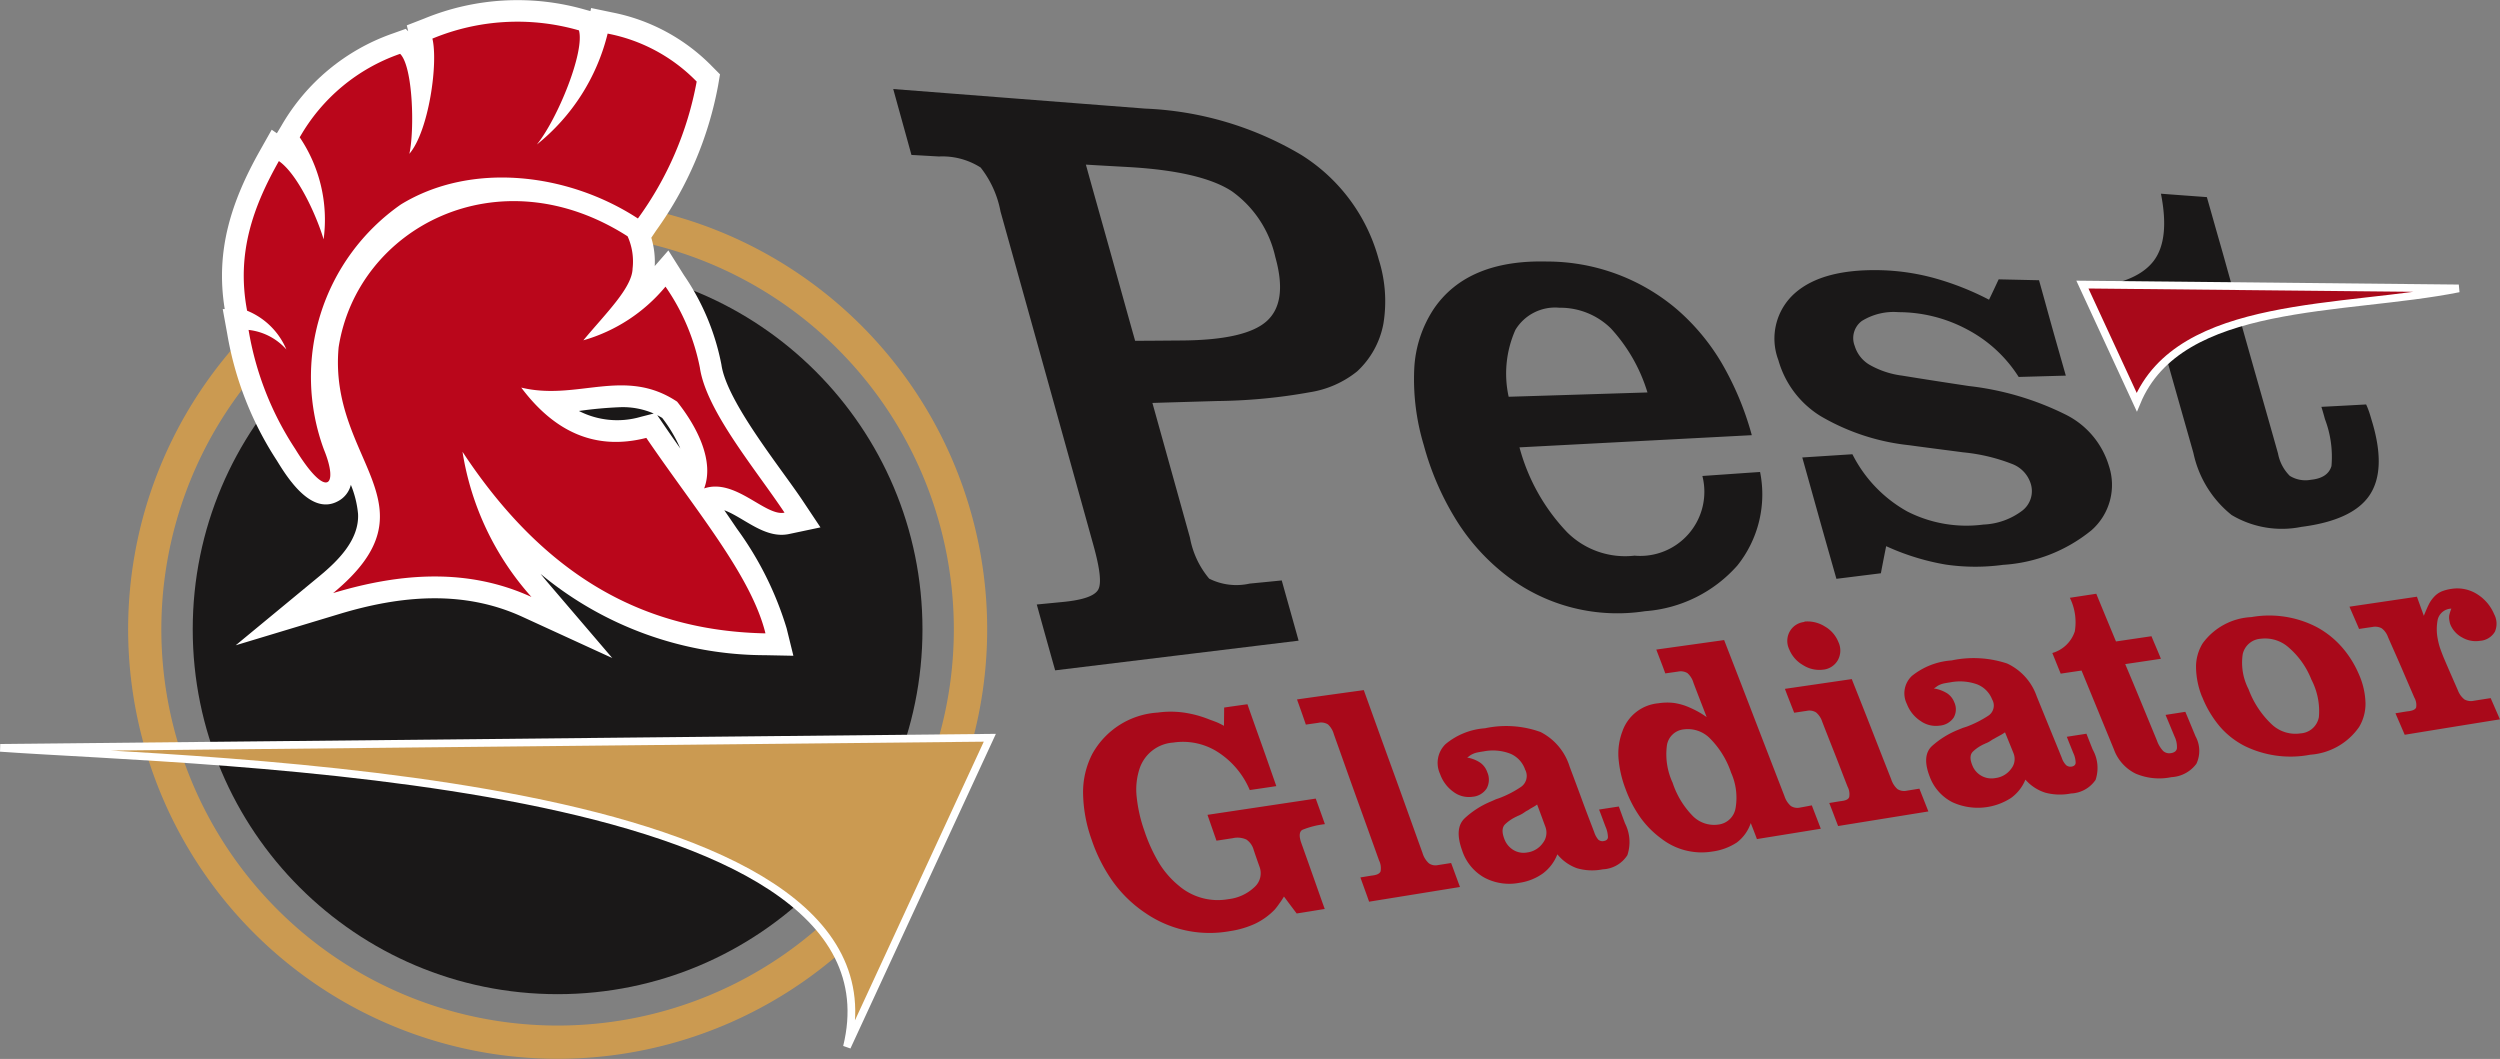
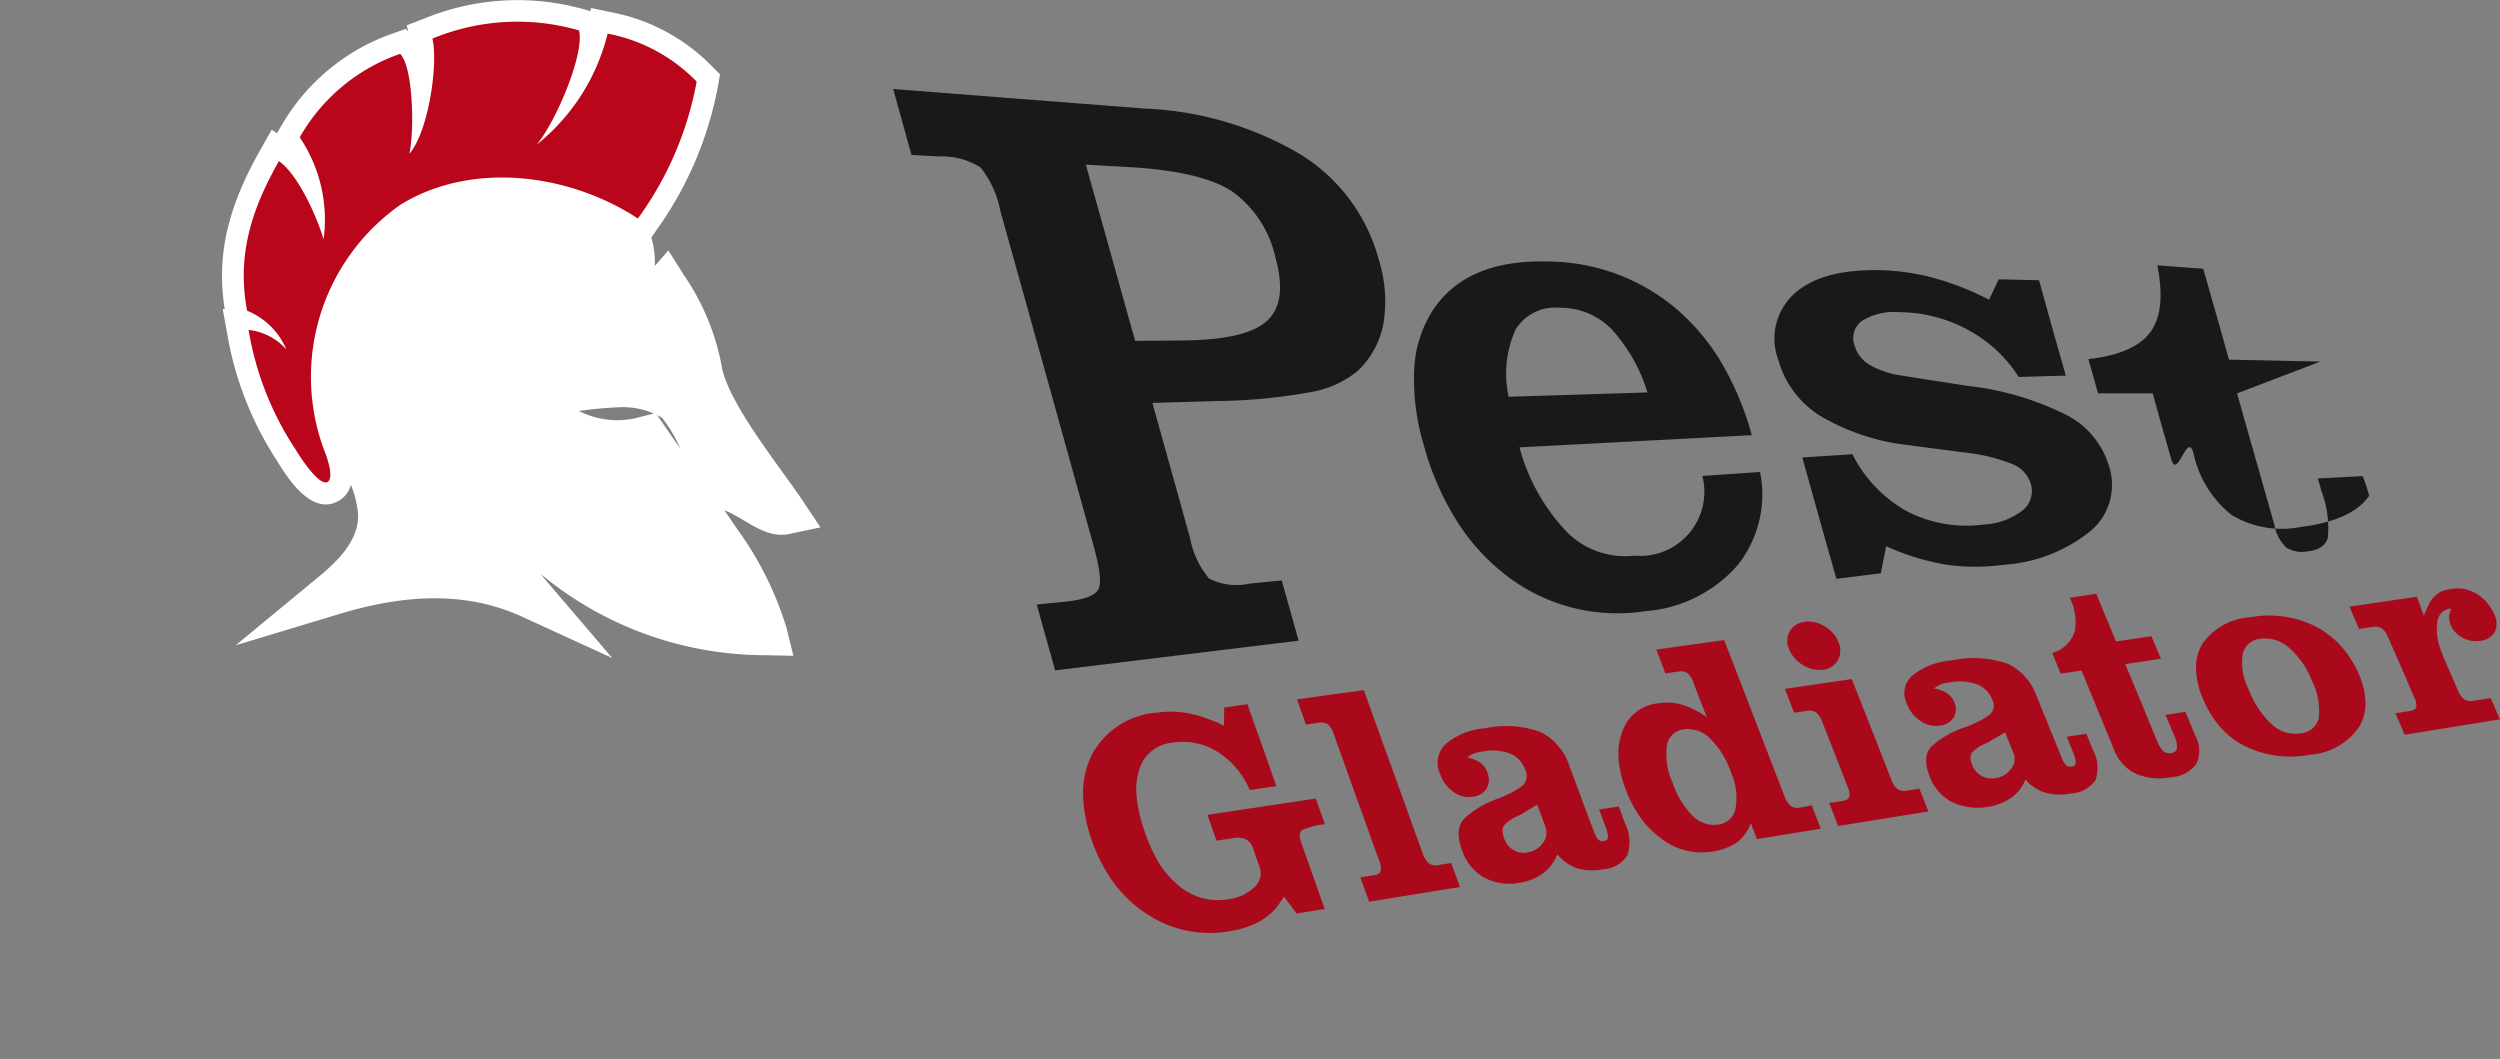
<svg xmlns="http://www.w3.org/2000/svg" width="162.078" height="68.65" viewBox="0 0 162.078 68.65">
  <rect x="0" y="0" width="162.078" height="68.65" fill="#808080" stroke="none" />
  <g id="logo" transform="translate(-38.61 -163)">
-     <path id="Path_8581" data-name="Path 8581" d="M537.592,259.114c1.006,0,2.011-.013,3.026-.02,2.791-.02,4.624-.444,5.525-1.273s1.083-2.2.536-4.145a7.133,7.133,0,0,0-2.821-4.261q-1.994-1.3-6.735-1.567c-.907-.051-1.825-.1-2.723-.155.527,1.908,1.068,3.811,1.6,5.716s1.054,3.8,1.591,5.7Zm3.553,12.749a5.715,5.715,0,0,0,1.249,2.671,3.927,3.927,0,0,0,2.625.321q1.04-.1,2.079-.205c.361,1.3.732,2.6,1.093,3.905q-7.906.964-15.783,1.924c-.4-1.42-.8-2.845-1.191-4.269l1.708-.166c1.318-.129,2.069-.4,2.284-.816s.094-1.369-.322-2.868q-1.5-5.4-3.006-10.814t-3.016-10.817a6.566,6.566,0,0,0-1.288-2.848,4.611,4.611,0,0,0-2.7-.716c-.605-.033-1.2-.07-1.786-.1-.39-1.424-.79-2.848-1.181-4.273,5.437.422,10.893.848,16.339,1.269a21.49,21.49,0,0,1,10.112,3,11.524,11.524,0,0,1,5.027,6.788,8.954,8.954,0,0,1,.3,4.161,5.6,5.6,0,0,1-1.7,3.085,6.476,6.476,0,0,1-3.074,1.355,35.694,35.694,0,0,1-6.013.569c-1.4.042-2.8.081-4.188.124q1.215,4.36,2.431,8.723Zm29.663-9.4a10.732,10.732,0,0,0-2.372-4.153,4.682,4.682,0,0,0-3.338-1.339,3.008,3.008,0,0,0-2.85,1.432,6.986,6.986,0,0,0-.439,4.339c2.987-.089,5.993-.186,9-.279Zm3.563,5.415c1.24-.085,2.479-.174,3.738-.259a7.38,7.38,0,0,1-1.464,6.053,8.832,8.832,0,0,1-5.993,2.972,11.79,11.79,0,0,1-8.882-2.229,13.638,13.638,0,0,1-3.319-3.615,18.2,18.2,0,0,1-2.147-4.931,14.778,14.778,0,0,1-.615-4.954,7.711,7.711,0,0,1,1.259-3.859c1.464-2.158,3.934-3.169,7.359-3.081a13,13,0,0,1,8.375,3.069,14.039,14.039,0,0,1,2.918,3.479,19.415,19.415,0,0,1,1.972,4.71l-15.061.79a12.712,12.712,0,0,0,3.085,5.5,5.327,5.327,0,0,0,4.373,1.521,4.157,4.157,0,0,0,4.4-5.163Zm8.687,6.668c-.371-1.312-.746-2.619-1.113-3.932s-.732-2.624-1.1-3.936l3.25-.209a8.74,8.74,0,0,0,3.553,3.708,8.437,8.437,0,0,0,4.939.851,4.478,4.478,0,0,0,2.518-.9,1.6,1.6,0,0,0,.547-1.761,2,2,0,0,0-1.2-1.266,11.808,11.808,0,0,0-3.172-.755c-1.161-.154-2.334-.3-3.494-.461a14.3,14.3,0,0,1-5.759-1.892,6.254,6.254,0,0,1-2.733-3.63,3.931,3.931,0,0,1,1.074-4.339c1.213-1.068,3.084-1.55,5.6-1.486a14.557,14.557,0,0,1,3.5.53,18.273,18.273,0,0,1,3.484,1.382c.215-.441.42-.882.625-1.32l2.616.058c.293,1.034.572,2.067.859,3.092s.586,2.059.878,3.093c-1.025.027-2.04.058-3.055.085a8.793,8.793,0,0,0-3.3-3.058,9.452,9.452,0,0,0-4.49-1.142,3.915,3.915,0,0,0-2.382.573,1.384,1.384,0,0,0-.458,1.618,2.122,2.122,0,0,0,.966,1.223,5.7,5.7,0,0,0,2.108.7c1.434.234,2.87.455,4.314.673a18.84,18.84,0,0,1,6.325,1.873,5.457,5.457,0,0,1,2.762,3.293,3.913,3.913,0,0,1-1.123,4.184,10.038,10.038,0,0,1-5.739,2.245,13.311,13.311,0,0,1-3.719-.019,15.541,15.541,0,0,1-3.856-1.192c-.117.585-.234,1.173-.342,1.757l-2.889.36Zm23.143-8.166a7.006,7.006,0,0,0,2.479,4.029,6.37,6.37,0,0,0,4.519.77c2.216-.283,3.672-.965,4.4-2.02s.822-2.59.234-4.644c-.1-.334-.17-.587-.234-.774s-.127-.348-.2-.5q-1.449.081-2.9.155c.088.271.16.54.234.805a6.857,6.857,0,0,1,.42,3.034c-.152.52-.6.816-1.337.89a1.922,1.922,0,0,1-1.367-.256,2.749,2.749,0,0,1-.761-1.447c-.4-1.424-.806-2.85-1.21-4.269s-.81-2.848-1.21-4.273l5.4-2.063q-2.972-.064-5.925-.124c-.283-.983-.547-1.966-.83-2.945s-.556-1.966-.839-2.949c-1-.074-1.981-.143-2.977-.221.391,1.982.232,3.428-.469,4.354s-2.04,1.509-4,1.726c.215.739.42,1.482.624,2.218,1.181,0,2.352,0,3.543,0,.39,1.42.8,2.841,1.2,4.257S605.8,264.962,606.2,266.378Z" transform="translate(-425.391 -74.02)" fill="#1a1818" />
+     <path id="Path_8581" data-name="Path 8581" d="M537.592,259.114c1.006,0,2.011-.013,3.026-.02,2.791-.02,4.624-.444,5.525-1.273s1.083-2.2.536-4.145a7.133,7.133,0,0,0-2.821-4.261q-1.994-1.3-6.735-1.567c-.907-.051-1.825-.1-2.723-.155.527,1.908,1.068,3.811,1.6,5.716s1.054,3.8,1.591,5.7Zm3.553,12.749a5.715,5.715,0,0,0,1.249,2.671,3.927,3.927,0,0,0,2.625.321q1.04-.1,2.079-.205c.361,1.3.732,2.6,1.093,3.905q-7.906.964-15.783,1.924c-.4-1.42-.8-2.845-1.191-4.269l1.708-.166c1.318-.129,2.069-.4,2.284-.816s.094-1.369-.322-2.868q-1.5-5.4-3.006-10.814t-3.016-10.817a6.566,6.566,0,0,0-1.288-2.848,4.611,4.611,0,0,0-2.7-.716c-.605-.033-1.2-.07-1.786-.1-.39-1.424-.79-2.848-1.181-4.273,5.437.422,10.893.848,16.339,1.269a21.49,21.49,0,0,1,10.112,3,11.524,11.524,0,0,1,5.027,6.788,8.954,8.954,0,0,1,.3,4.161,5.6,5.6,0,0,1-1.7,3.085,6.476,6.476,0,0,1-3.074,1.355,35.694,35.694,0,0,1-6.013.569c-1.4.042-2.8.081-4.188.124q1.215,4.36,2.431,8.723Zm29.663-9.4a10.732,10.732,0,0,0-2.372-4.153,4.682,4.682,0,0,0-3.338-1.339,3.008,3.008,0,0,0-2.85,1.432,6.986,6.986,0,0,0-.439,4.339c2.987-.089,5.993-.186,9-.279Zm3.563,5.415c1.24-.085,2.479-.174,3.738-.259a7.38,7.38,0,0,1-1.464,6.053,8.832,8.832,0,0,1-5.993,2.972,11.79,11.79,0,0,1-8.882-2.229,13.638,13.638,0,0,1-3.319-3.615,18.2,18.2,0,0,1-2.147-4.931,14.778,14.778,0,0,1-.615-4.954,7.711,7.711,0,0,1,1.259-3.859c1.464-2.158,3.934-3.169,7.359-3.081a13,13,0,0,1,8.375,3.069,14.039,14.039,0,0,1,2.918,3.479,19.415,19.415,0,0,1,1.972,4.71l-15.061.79a12.712,12.712,0,0,0,3.085,5.5,5.327,5.327,0,0,0,4.373,1.521,4.157,4.157,0,0,0,4.4-5.163Zm8.687,6.668c-.371-1.312-.746-2.619-1.113-3.932s-.732-2.624-1.1-3.936l3.25-.209a8.74,8.74,0,0,0,3.553,3.708,8.437,8.437,0,0,0,4.939.851,4.478,4.478,0,0,0,2.518-.9,1.6,1.6,0,0,0,.547-1.761,2,2,0,0,0-1.2-1.266,11.808,11.808,0,0,0-3.172-.755c-1.161-.154-2.334-.3-3.494-.461a14.3,14.3,0,0,1-5.759-1.892,6.254,6.254,0,0,1-2.733-3.63,3.931,3.931,0,0,1,1.074-4.339c1.213-1.068,3.084-1.55,5.6-1.486a14.557,14.557,0,0,1,3.5.53,18.273,18.273,0,0,1,3.484,1.382c.215-.441.42-.882.625-1.32l2.616.058c.293,1.034.572,2.067.859,3.092s.586,2.059.878,3.093c-1.025.027-2.04.058-3.055.085a8.793,8.793,0,0,0-3.3-3.058,9.452,9.452,0,0,0-4.49-1.142,3.915,3.915,0,0,0-2.382.573,1.384,1.384,0,0,0-.458,1.618,2.122,2.122,0,0,0,.966,1.223,5.7,5.7,0,0,0,2.108.7c1.434.234,2.87.455,4.314.673a18.84,18.84,0,0,1,6.325,1.873,5.457,5.457,0,0,1,2.762,3.293,3.913,3.913,0,0,1-1.123,4.184,10.038,10.038,0,0,1-5.739,2.245,13.311,13.311,0,0,1-3.719-.019,15.541,15.541,0,0,1-3.856-1.192c-.117.585-.234,1.173-.342,1.757l-2.889.36Zm23.143-8.166a7.006,7.006,0,0,0,2.479,4.029,6.37,6.37,0,0,0,4.519.77c2.216-.283,3.672-.965,4.4-2.02c-.1-.334-.17-.587-.234-.774s-.127-.348-.2-.5q-1.449.081-2.9.155c.088.271.16.54.234.805a6.857,6.857,0,0,1,.42,3.034c-.152.52-.6.816-1.337.89a1.922,1.922,0,0,1-1.367-.256,2.749,2.749,0,0,1-.761-1.447c-.4-1.424-.806-2.85-1.21-4.269s-.81-2.848-1.21-4.273l5.4-2.063q-2.972-.064-5.925-.124c-.283-.983-.547-1.966-.83-2.945s-.556-1.966-.839-2.949c-1-.074-1.981-.143-2.977-.221.391,1.982.232,3.428-.469,4.354s-2.04,1.509-4,1.726c.215.739.42,1.482.624,2.218,1.181,0,2.352,0,3.543,0,.39,1.42.8,2.841,1.2,4.257S605.8,264.962,606.2,266.378Z" transform="translate(-425.391 -74.02)" fill="#1a1818" />
    <path id="Path_8582" data-name="Path 8582" d="M599.2,425.64q.466,1.331.943,2.66c.316.886.622,1.773.933,2.658q-.86.13-1.721.255a5.441,5.441,0,0,0-2.08-2.47,4.2,4.2,0,0,0-2.887-.608,2.473,2.473,0,0,0-2.2,1.762,4.317,4.317,0,0,0-.165,1.757,9.51,9.51,0,0,0,.505,2.218,10.469,10.469,0,0,0,.963,2.1,5.89,5.89,0,0,0,1.283,1.458,3.891,3.891,0,0,0,3.2.855,2.92,2.92,0,0,0,1.691-.785,1.2,1.2,0,0,0,.321-1.319q-.194-.54-.379-1.091a1.177,1.177,0,0,0-.476-.671,1.378,1.378,0,0,0-.885-.084c-.35.053-.7.109-1.05.16-.194-.559-.389-1.116-.583-1.675q3.5-.525,7.019-1.053c.2.554.4,1.1.593,1.656a5.587,5.587,0,0,0-1.458.369c-.2.113-.233.4-.068.861q.379,1.062.758,2.133c.252.711.5,1.425.758,2.136-.612.1-1.225.2-1.818.293-.282-.369-.554-.736-.826-1.1a4.364,4.364,0,0,1-.3.456,4.186,4.186,0,0,1-.3.394,4.425,4.425,0,0,1-1.254.907,6.014,6.014,0,0,1-1.662.489,7.344,7.344,0,0,1-5.425-1.148,8.256,8.256,0,0,1-2.119-2.023,10.42,10.42,0,0,1-1.419-2.79,9.286,9.286,0,0,1-.544-3.019,5.42,5.42,0,0,1,.6-2.514,5.221,5.221,0,0,1,4.239-2.677,6.2,6.2,0,0,1,1.633-.008,7.112,7.112,0,0,1,1.682.443c.165.063.332.119.506.19.157.064.311.147.476.233,0-.4.01-.79.01-1.184.5-.073,1-.144,1.507-.214Zm7.553-.907c-1.449.2-2.9.4-4.336.605.195.543.389,1.089.574,1.631l.807-.114a.829.829,0,0,1,.632.106,1.379,1.379,0,0,1,.379.641c.488,1.362.968,2.727,1.458,4.085s.982,2.723,1.468,4.085a1.134,1.134,0,0,1,.1.711c-.058.147-.224.228-.5.266s-.535.087-.807.128c.185.527.379,1.048.564,1.574q2.931-.473,5.891-.953c-.194-.519-.379-1.037-.574-1.555-.282.046-.564.09-.856.135a.742.742,0,0,1-.583-.114,1.456,1.456,0,0,1-.418-.679c-.635-1.755-1.259-3.517-1.9-5.277s-1.273-3.518-1.906-5.277Zm15.234,7.747c.428-.068.855-.133,1.293-.2.136.364.264.728.4,1.086a2.68,2.68,0,0,1,.156,2.068,1.987,1.987,0,0,1-1.594.918,3.51,3.51,0,0,1-1.682-.073,2.905,2.905,0,0,1-1.264-.9,2.812,2.812,0,0,1-.943,1.244,3.481,3.481,0,0,1-1.526.605,3.43,3.43,0,0,1-2.284-.35,3.135,3.135,0,0,1-1.419-1.745c-.346-.96-.3-1.655.175-2.1a5.693,5.693,0,0,1,1.682-1.075c.09-.038.185-.081.282-.125s.2-.07.292-.106a6.726,6.726,0,0,0,1.37-.709.862.862,0,0,0,.282-1.129,1.717,1.717,0,0,0-.962-1.034,3.144,3.144,0,0,0-1.73-.149c-.165.024-.3.049-.408.071a1.261,1.261,0,0,0-.282.092.991.991,0,0,0-.175.095c-.059.042-.117.09-.2.144a2.142,2.142,0,0,1,.846.331,1.253,1.253,0,0,1,.457.616,1.191,1.191,0,0,1-.039,1.053,1.208,1.208,0,0,1-.914.54,1.659,1.659,0,0,1-1.244-.32,2.394,2.394,0,0,1-.865-1.162,1.7,1.7,0,0,1,.35-1.925,4.489,4.489,0,0,1,2.567-1.034,6.573,6.573,0,0,1,3.6.244,3.767,3.767,0,0,1,1.886,2.247c.265.708.531,1.413.787,2.115s.529,1.41.8,2.117a1.462,1.462,0,0,0,.263.491.4.4,0,0,0,.35.1c.175-.027.273-.108.282-.247a1.8,1.8,0,0,0-.156-.684c-.142-.371-.272-.738-.418-1.108Zm-4-.334a1.3,1.3,0,0,1-.185.128c-.059.034-.119.069-.195.111s-.123.078-.175.111-.138.071-.194.109c-.079.052-.154.109-.224.149a2.2,2.2,0,0,1-.272.133.084.084,0,0,0-.039.016.046.046,0,0,1-.019.013,2.766,2.766,0,0,0-.768.508c-.2.191-.228.5-.068.928a1.4,1.4,0,0,0,.583.738,1.281,1.281,0,0,0,.9.171,1.47,1.47,0,0,0,1.03-.622,1.087,1.087,0,0,0,.156-1.053c-.178-.479-.35-.964-.535-1.441Zm12.123-10.657-4.4.616c.194.516.4,1.029.583,1.545l.826-.117a.845.845,0,0,1,.612.1,1.328,1.328,0,0,1,.389.627c.28.742.573,1.482.856,2.223a6.386,6.386,0,0,0-.593-.372c-.187-.1-.363-.184-.535-.258a3.792,3.792,0,0,0-.982-.285,3.687,3.687,0,0,0-1.021.019,2.725,2.725,0,0,0-2.333,1.822,4.082,4.082,0,0,0-.253,1.721,7.173,7.173,0,0,0,.457,2.009,7.843,7.843,0,0,0,.972,1.865,6.108,6.108,0,0,0,1.361,1.365,4.256,4.256,0,0,0,3.286.831,3.816,3.816,0,0,0,1.6-.589,2.628,2.628,0,0,0,.9-1.257c.136.345.272.69.4,1.037q2.071-.334,4.141-.67c-.194-.505-.389-1.007-.583-1.515-.253.049-.515.1-.758.141a.779.779,0,0,1-.6-.1,1.428,1.428,0,0,1-.418-.649q-.978-2.524-1.954-5.054c-.646-1.684-1.3-3.369-1.954-5.054Zm-3.354,9.224a.019.019,0,0,0,.01.019,4.4,4.4,0,0,1-.369-2.4,1.226,1.226,0,0,1,1.1-1.053,2.013,2.013,0,0,1,1.692.584,5.745,5.745,0,0,1,1.371,2.223,3.975,3.975,0,0,1,.292,2.288,1.282,1.282,0,0,1-1.108,1.075,1.94,1.94,0,0,1-1.662-.548,5.543,5.543,0,0,1-1.322-2.191Zm11.627-6.694c.428,1.081.86,2.162,1.283,3.247s.846,2.164,1.273,3.244a1.437,1.437,0,0,0,.409.643.813.813,0,0,0,.612.1c.262-.041.535-.087.807-.13.194.491.389.985.583,1.477l-5.852.945c-.194-.5-.379-1-.574-1.493.263-.041.544-.093.817-.13s.423-.113.476-.253a1.051,1.051,0,0,0-.107-.679c-.276-.7-.54-1.405-.817-2.106s-.554-1.4-.827-2.106a1.306,1.306,0,0,0-.4-.6.819.819,0,0,0-.6-.1c-.282.041-.554.084-.817.122-.2-.516-.408-1.029-.6-1.548l4.336-.633Zm-3.081-3.727a2.11,2.11,0,0,1,1.322.307,2.038,2.038,0,0,1,.895,1.024,1.286,1.286,0,0,1-.039,1.17,1.234,1.234,0,0,1-.962.616,1.952,1.952,0,0,1-1.3-.3,2.067,2.067,0,0,1-.894-1.029,1.253,1.253,0,0,1,.048-1.164,1.219,1.219,0,0,1,.943-.6.025.025,0,0,0-.01-.022Zm17.022,7.465c.136.35.278.7.418,1.048a1.543,1.543,0,0,1,.156.651c-.015.13-.1.211-.263.236a.432.432,0,0,1-.35-.09,1.179,1.179,0,0,1-.282-.467c-.268-.667-.544-1.333-.816-2l-.817-2.006a3.662,3.662,0,0,0-1.915-2.12,6.881,6.881,0,0,0-3.6-.2,4.61,4.61,0,0,0-2.567,1,1.545,1.545,0,0,0-.33,1.827,2.287,2.287,0,0,0,.885,1.1,1.718,1.718,0,0,0,1.245.3,1.209,1.209,0,0,0,.9-.518,1.076,1.076,0,0,0,.039-1,1.223,1.223,0,0,0-.467-.581,2.262,2.262,0,0,0-.855-.31,2.378,2.378,0,0,0,.2-.136.809.809,0,0,1,.175-.1,1.507,1.507,0,0,1,.272-.09c.116-.024.253-.046.418-.071a3.3,3.3,0,0,1,1.74.13,1.714,1.714,0,0,1,.972.974.787.787,0,0,1-.272,1.075,7.076,7.076,0,0,1-1.351.684c-.094.036-.2.063-.3.1l-.292.119a5.772,5.772,0,0,0-1.672,1.037c-.461.419-.511,1.091-.156,2a3.037,3.037,0,0,0,1.458,1.648,3.958,3.958,0,0,0,3.811-.271,2.723,2.723,0,0,0,.933-1.189,2.856,2.856,0,0,0,1.283.844,3.684,3.684,0,0,0,1.672.054,2.019,2.019,0,0,0,1.594-.882,2.432,2.432,0,0,0-.185-1.963c-.139-.341-.272-.687-.408-1.029l-1.284.2Zm-4.005-.285c.185.453.37.905.554,1.363a1.006,1.006,0,0,1-.156,1,1.474,1.474,0,0,1-1.021.6,1.332,1.332,0,0,1-1.507-.85c-.16-.4-.141-.693.068-.885a2.668,2.668,0,0,1,.749-.486.078.078,0,0,0,.029-.016c.009-.008.021-.007.039-.014a1.591,1.591,0,0,0,.253-.127c.077-.044.144-.1.224-.141s.135-.075.194-.109l.194-.106c.059-.033.129-.069.194-.109s.117-.073.185-.122Zm5.921-8.977c.418,1.029.846,2.055,1.273,3.084l2.3-.339c.2.489.418.977.612,1.463l-2.314.345c.35.822.691,1.647,1.031,2.47s.682,1.65,1.02,2.473a1.985,1.985,0,0,0,.408.689.6.6,0,0,0,.515.138c.223-.036.35-.139.379-.309a1.578,1.578,0,0,0-.165-.793c-.191-.46-.379-.917-.573-1.376.428-.065.846-.13,1.283-.2.224.529.441,1.06.661,1.588a1.966,1.966,0,0,1,.058,1.778,2.156,2.156,0,0,1-1.624.871,3.894,3.894,0,0,1-2.314-.228,2.815,2.815,0,0,1-1.41-1.569c-.348-.853-.7-1.7-1.05-2.557l-1.05-2.557c-.447.065-.9.133-1.351.2-.185-.445-.359-.89-.544-1.338a2.158,2.158,0,0,0,1.458-1.4,3.591,3.591,0,0,0-.321-2.18l1.711-.261Zm6.853,6.664c0,.008.008.014.01.019a6.97,6.97,0,0,0,1.147,1.922,5.323,5.323,0,0,0,1.623,1.265,6.758,6.758,0,0,0,4.239.556,4.21,4.21,0,0,0,3.159-1.792,2.912,2.912,0,0,0,.418-1.561,4.921,4.921,0,0,0-.428-1.86,6.549,6.549,0,0,0-1.137-1.8,5.871,5.871,0,0,0-1.6-1.262A6.683,6.683,0,0,0,664.29,420a4.156,4.156,0,0,0-3.15,1.691,2.9,2.9,0,0,0-.438,1.55,5.316,5.316,0,0,0,.389,1.922Zm3.014-.481c0,.006.01.011.01.016a3.739,3.739,0,0,1-.389-2.283,1.278,1.278,0,0,1,1.167-1.007,2.3,2.3,0,0,1,1.828.578,5.291,5.291,0,0,1,1.458,2.069,4.427,4.427,0,0,1,.486,2.435,1.288,1.288,0,0,1-1.186,1.053,2.233,2.233,0,0,1-1.857-.573,5.989,5.989,0,0,1-1.516-2.289Zm10.917-6c.146.413.3.825.447,1.238.117-.288.22-.534.321-.736a2.026,2.026,0,0,1,.35-.5,1.408,1.408,0,0,1,.486-.345,2.752,2.752,0,0,1,.661-.168,2.4,2.4,0,0,1,1.6.323,2.8,2.8,0,0,1,1.137,1.316,1.3,1.3,0,0,1,.049,1.146,1.21,1.21,0,0,1-.963.586,1.74,1.74,0,0,1-1.137-.206,1.689,1.689,0,0,1-.768-.812,1.205,1.205,0,0,1-.049-.147c-.015-.055-.021-.107-.029-.152a.962.962,0,0,1-.01-.339,2.985,2.985,0,0,1,.136-.431.933.933,0,0,0-.885.717,3.252,3.252,0,0,0,.01,1.287,4.055,4.055,0,0,0,.185.673c.081.218.154.409.224.573.29.678.587,1.356.885,2.036a1.364,1.364,0,0,0,.428.6.859.859,0,0,0,.613.087c.36-.057.719-.114,1.089-.171.2.456.4.918.6,1.376-2.061.331-4.112.663-6.173,1-.2-.464-.4-.931-.6-1.393.292-.046.573-.1.875-.138.242-.032.417-.108.467-.242a.963.963,0,0,0-.117-.635c-.282-.654-.566-1.315-.846-1.966s-.578-1.309-.865-1.968a1.212,1.212,0,0,0-.408-.562.9.9,0,0,0-.6-.084c-.3.043-.583.084-.865.128-.2-.48-.418-.961-.622-1.444Z" transform="translate(-479.721 -216.993)" fill="#a9091a" />
-     <circle id="Ellipse_371" data-name="Ellipse 371" cx="23.655" cy="23.655" r="23.655" transform="translate(98.415 180.143) rotate(90)" fill="#1a1818" />
-     <path id="Path_8583" data-name="Path 8583" d="M275.013,282.351a27.846,27.846,0,1,1-21.1,33.248,27.846,27.846,0,0,1,21.1-33.248Zm.47,2.106a25.689,25.689,0,1,0,30.672,19.469A25.689,25.689,0,0,0,275.483,284.456Z" transform="translate(-206.325 -105.729)" fill="#cb9a51" fill-rule="evenodd" />
    <g id="Group_2875" data-name="Group 2875" transform="translate(53.005 163)">
      <path id="Path_8584" data-name="Path 8584" d="M294.607,242.993a1.642,1.642,0,0,1-.835,1.062c-1.72.932-3.248-1.465-3.959-2.629a21.612,21.612,0,0,1-3.221-8.221L286.3,231.6l.13,0c-.617-3.79.431-6.987,2.284-10.278l.761-1.351.335.232.275-.457a13.431,13.431,0,0,1,7.242-6.014l.837-.3.161.159-.092-.386,1.149-.447a15.894,15.894,0,0,1,10.393-.576l.362.1.047-.2,1.357.284a12.368,12.368,0,0,1,6.486,3.5l.512.516-.122.717a23.406,23.406,0,0,1-4.032,9.429l-.3.447a5.393,5.393,0,0,1,.222,1.837l.884-1.014L316.2,229.4a15.391,15.391,0,0,1,2.431,5.806c.344,2.4,3.841,6.676,5.265,8.812l1.156,1.735-2.04.431c-1.353.286-2.537-.712-3.661-1.3a4.574,4.574,0,0,0-.534-.243q.415.6.82,1.2a21.484,21.484,0,0,1,3.219,6.448l.44,1.787-1.84-.037a22.826,22.826,0,0,1-14.547-5.269q.232.29.479.579l4.168,4.876-5.831-2.675c-3.839-1.761-7.913-1.376-11.86-.183l-6.724,2.03,5.416-4.472c1.2-.99,2.6-2.357,2.516-4.048a6.573,6.573,0,0,0-.466-1.882Zm21.369-2.334a9.43,9.43,0,0,0-1.182-2q-.162-.1-.325-.183l.461.676q.515.757,1.047,1.5Zm-1.735-2.288a5.033,5.033,0,0,0-2.149-.411,26.2,26.2,0,0,0-2.7.246,5.449,5.449,0,0,0,4.022.376Z" transform="translate(-286.255 -211.562)" fill="#fff" fill-rule="evenodd" />
    </g>
    <g id="Group_2876" data-name="Group 2876" transform="translate(54.42 164.409)">
      <path id="Path_8585" data-name="Path 8585" d="M299.106,246.929a13.629,13.629,0,0,1,4.988-15.886c4.549-2.788,10.818-2.061,15.369.908a21.731,21.731,0,0,0,3.81-8.877,10.932,10.932,0,0,0-5.772-3.11,13.268,13.268,0,0,1-4.589,7.191c1.339-1.652,3.12-6.011,2.728-7.4a14.4,14.4,0,0,0-9.5.534c.387,1.612-.243,6.014-1.493,7.468.338-1.523.243-5.652-.6-6.481a12,12,0,0,0-6.508,5.413,9.549,9.549,0,0,1,1.548,6.612c-.458-1.54-1.682-4.23-2.9-5.072-1.616,2.869-2.78,5.915-2.06,9.7a4.679,4.679,0,0,1,2.546,2.513,3.833,3.833,0,0,0-2.451-1.267,19.948,19.948,0,0,0,3.021,7.711C299.288,250.224,300.085,249.31,299.106,246.929Z" transform="translate(-293.917 -219.195)" fill="#ba061b" fill-rule="evenodd" />
-       <path id="Path_8586" data-name="Path 8586" d="M325.26,307.609c4.482-1.354,8.814-1.6,12.858.251a18.4,18.4,0,0,1-4.47-9.412c5.716,8.68,12.434,11.626,19.641,11.772-.924-3.753-4.556-8.018-7.725-12.673-3.3.842-5.954-.388-8.108-3.261,3.64.881,6.7-1.359,10.106.913,1.369,1.721,2.406,3.9,1.752,5.624,2.019-.688,3.971,1.833,5.21,1.571-1.883-2.827-5.083-6.614-5.487-9.4a13.9,13.9,0,0,0-2.229-5.253,10.776,10.776,0,0,1-5.326,3.48c1.443-1.737,3.168-3.405,3.193-4.661a3.976,3.976,0,0,0-.323-2.081c-8.4-5.38-17.531-.544-18.735,7.194C324.938,299.09,332.215,301.866,325.26,307.609Z" transform="translate(-319.473 -270.567)" fill="#ba061b" fill-rule="evenodd" />
    </g>
-     <path id="Path_8587" data-name="Path 8587" d="M963.839,311.731l-24.4-.248,3.524,7.623C945.74,312.4,956.419,313.218,963.839,311.731Z" transform="translate(-765.825 -130.033)" fill="#a9091a" stroke="#fff" stroke-miterlimit="2.613" stroke-width="0.5" fill-rule="evenodd" />
-     <path id="Path_8588" data-name="Path 8588" d="M208.392,471.257l64.154-.653-9.264,20.04C267.635,472.9,221.61,472.2,208.392,471.257Z" transform="translate(-169.764 -259.774)" fill="#cb9a51" stroke="#fff" stroke-miterlimit="2.613" stroke-width="0.5" fill-rule="evenodd" />
  </g>
</svg>